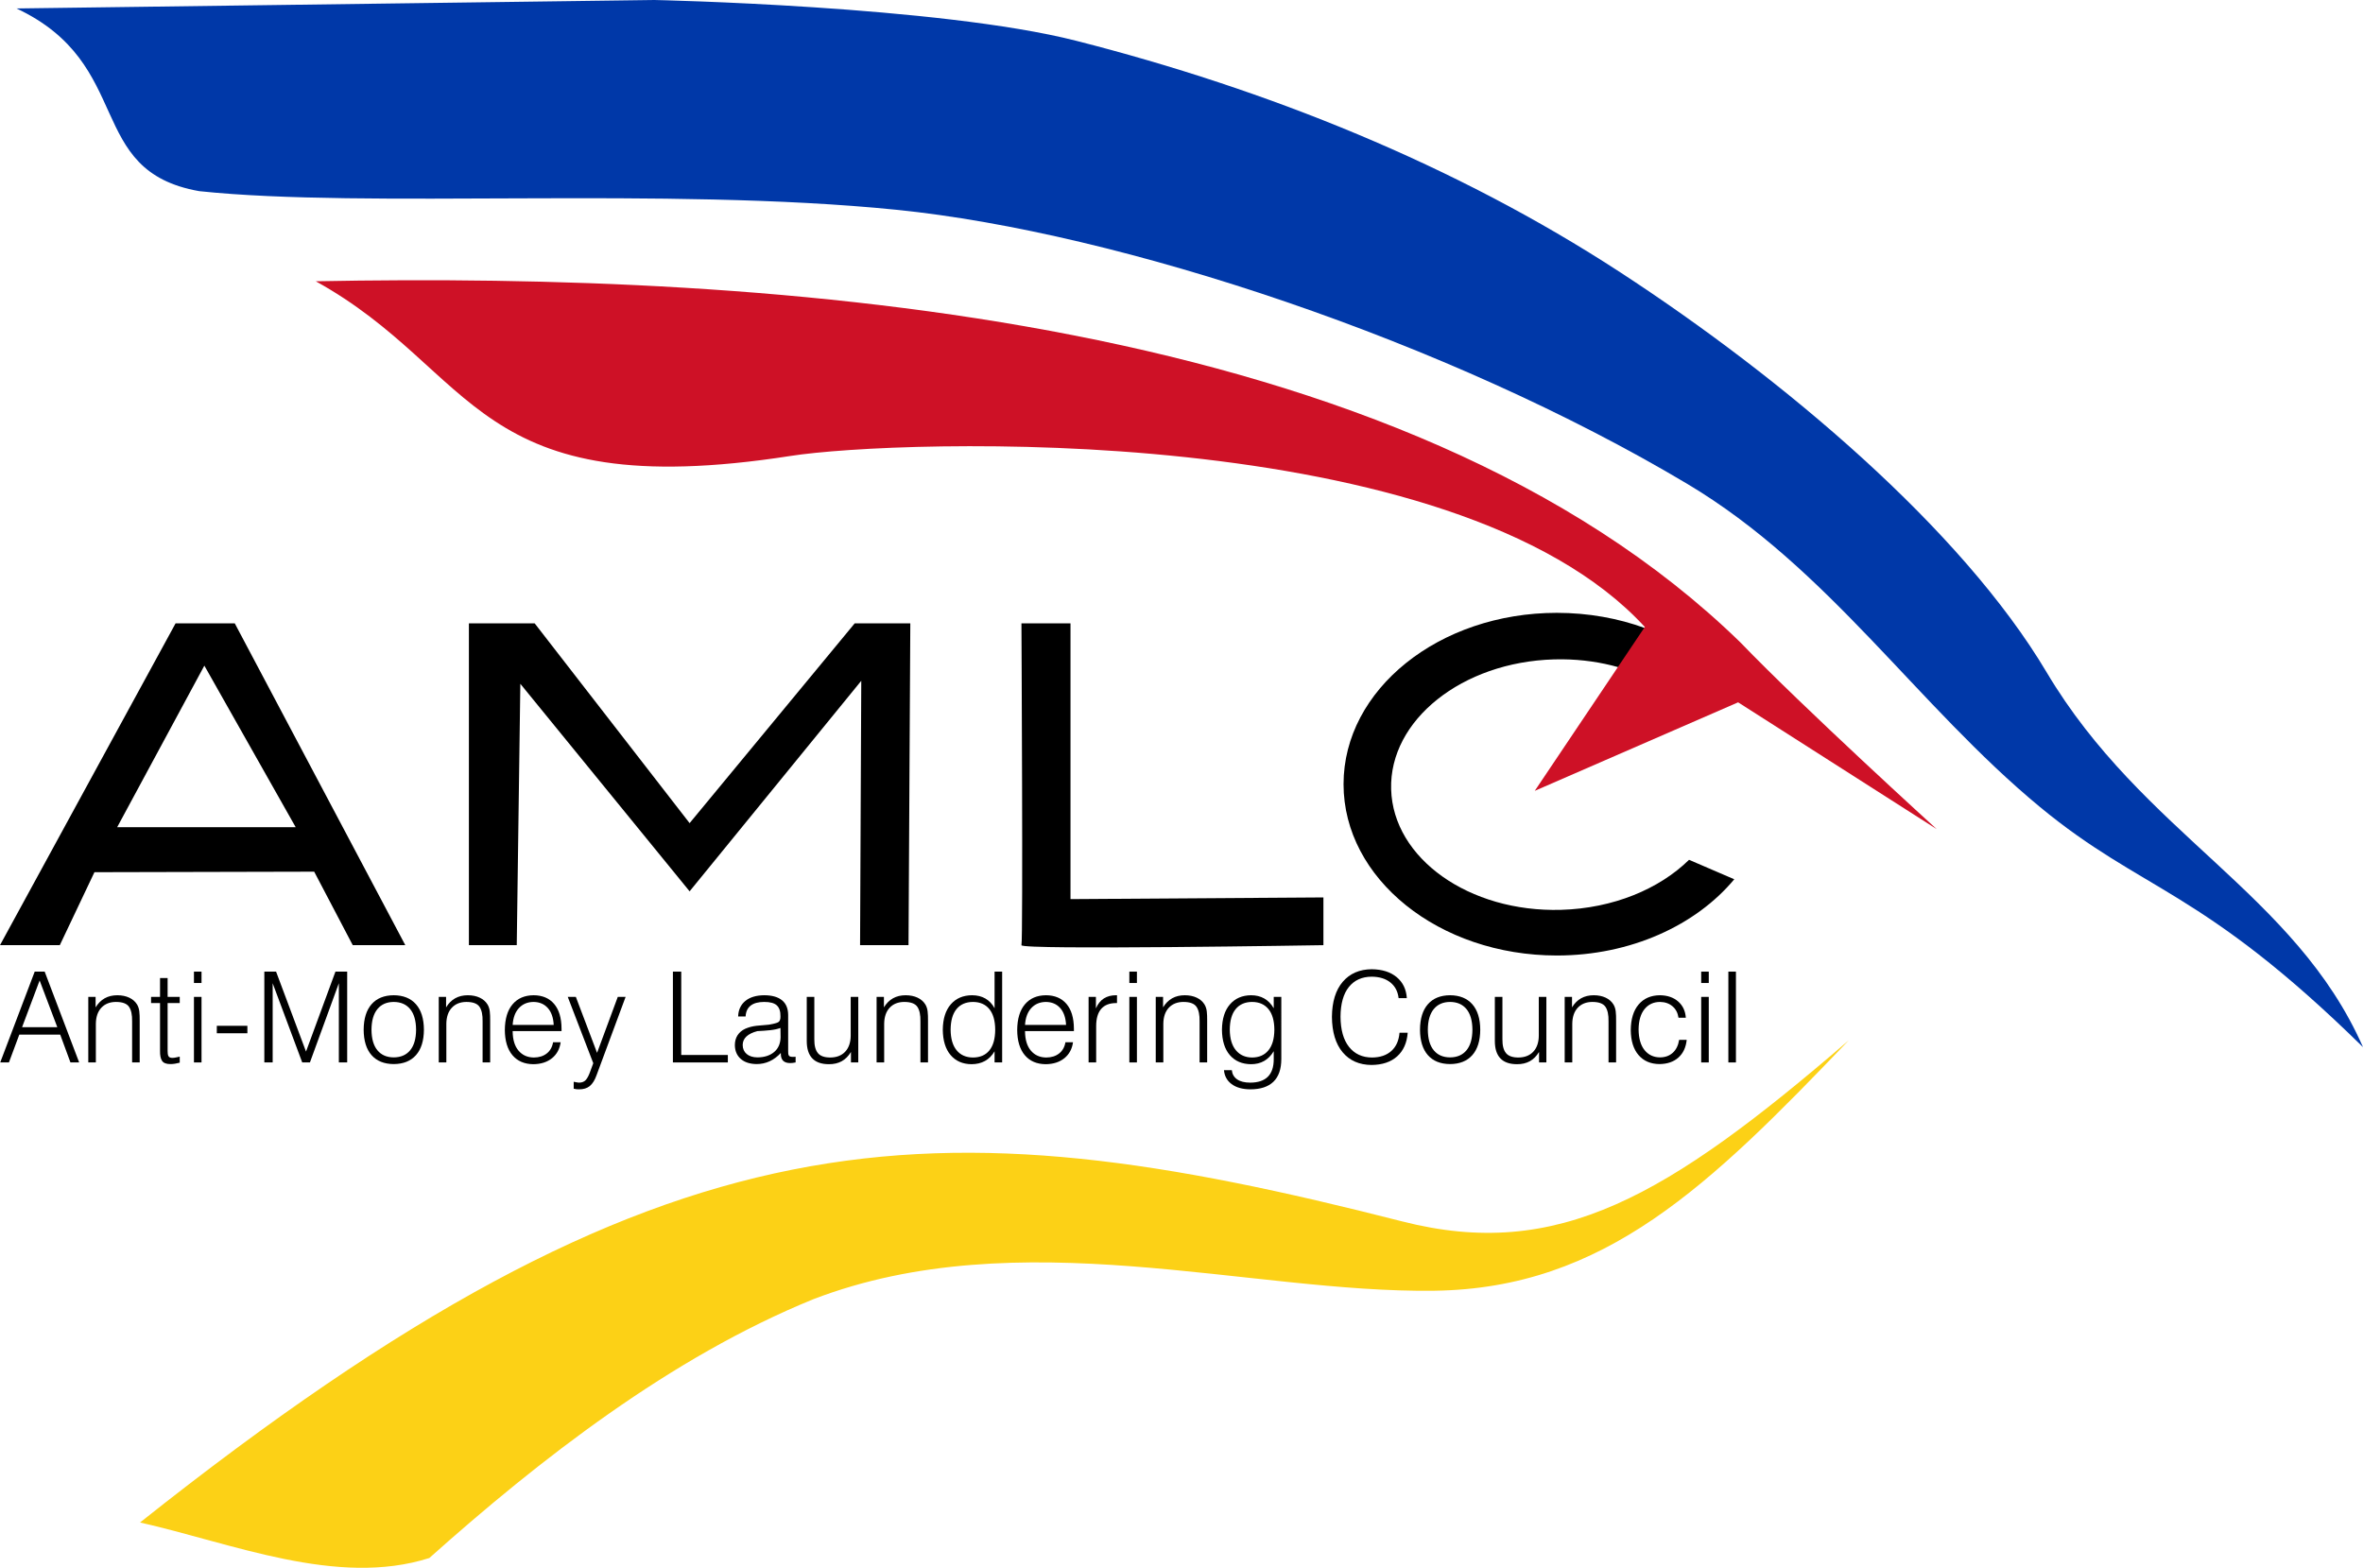
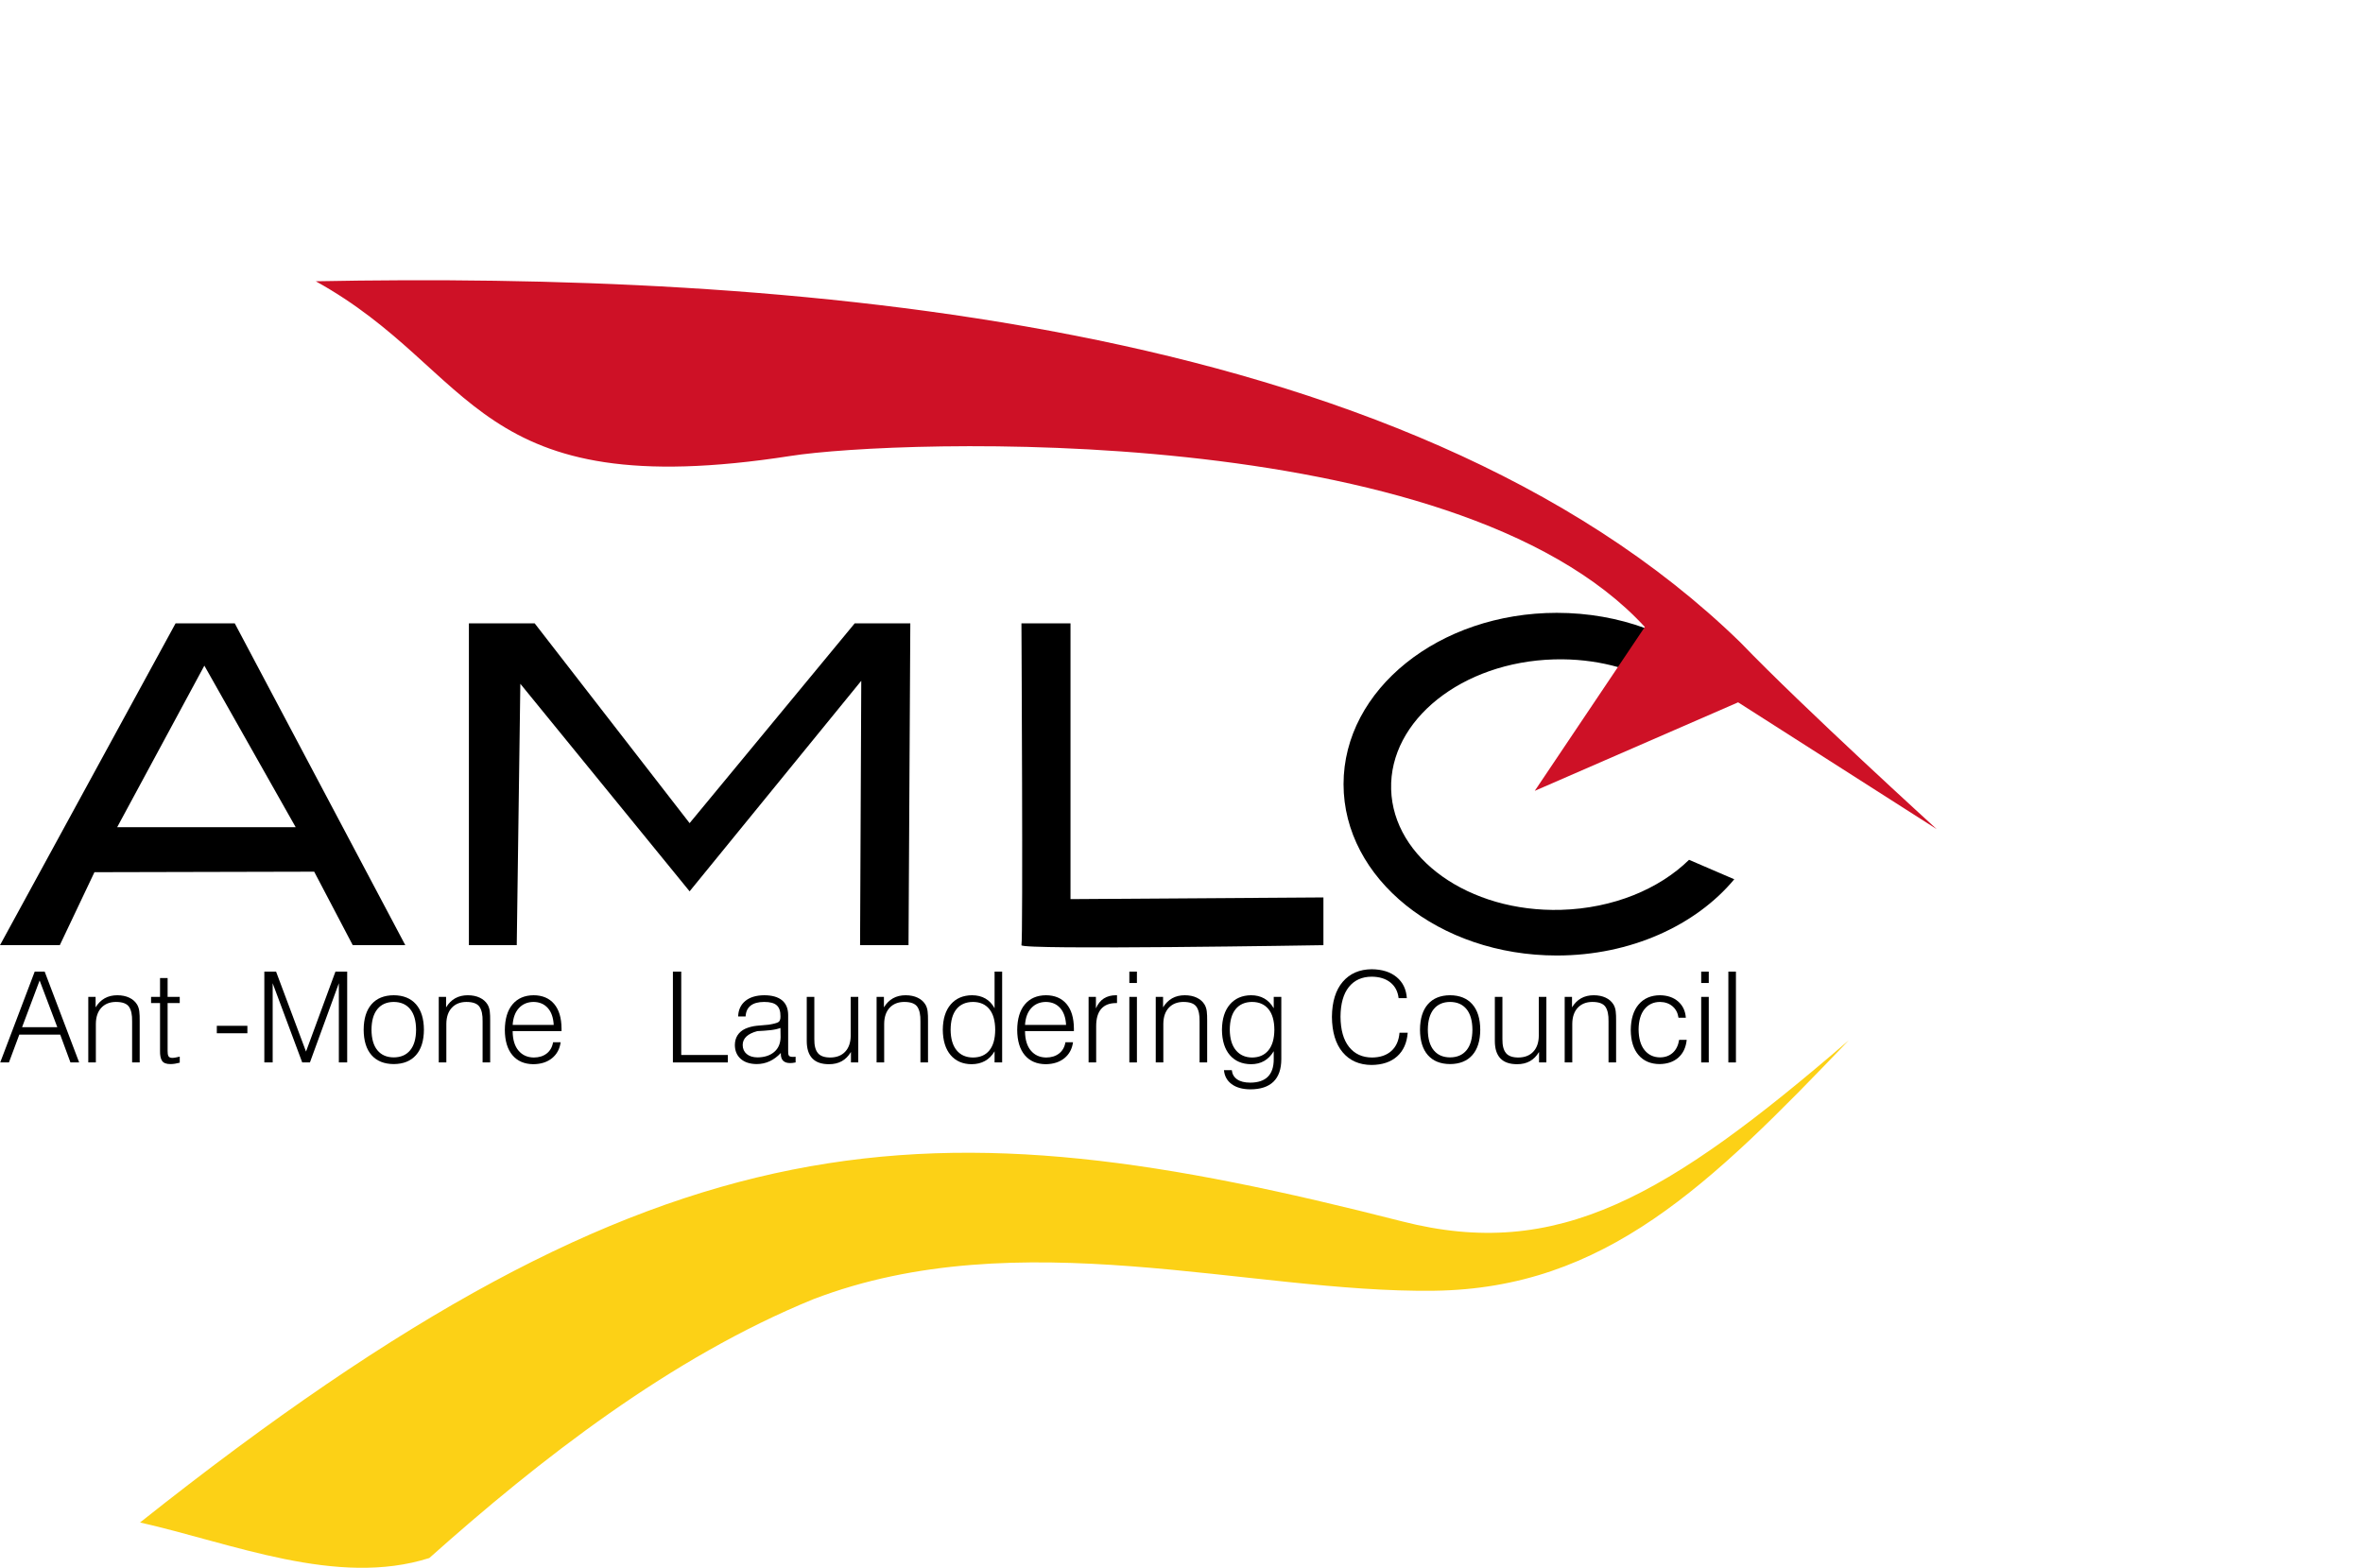
<svg xmlns="http://www.w3.org/2000/svg" xmlns:ns1="http://www.inkscape.org/namespaces/inkscape" xmlns:ns2="http://sodipodi.sourceforge.net/DTD/sodipodi-0.dtd" width="640" height="424.652" id="svg5115" version="1.1" ns1:version="0.48.5 r10040" ns2:docname="Anti-Money Laundering Council.svg">
  <title id="title5991">Anti-Money Laundering Council of the Philippines</title>
  <defs id="defs5117" />
  <ns2:namedview id="base" pagecolor="#ffffff" bordercolor="#666666" borderopacity="1.0" ns1:pageopacity="0.0" ns1:pageshadow="2" ns1:zoom="0.7" ns1:cx="352.36845" ns1:cy="242.81742" ns1:document-units="px" ns1:current-layer="layer1" showgrid="false" showguides="true" ns1:guide-bbox="true" height="524.41px" fit-margin-top="0" fit-margin-left="0" fit-margin-right="0" fit-margin-bottom="0" ns1:window-width="1366" ns1:window-height="705" ns1:window-x="-8" ns1:window-y="-8" ns1:window-maximized="1" />
  <g ns1:label="Layer 1" ns1:groupmode="layer" id="layer1" transform="translate(-35.875,-578.986)">
    <path style="color:#000000;fill:#000000;stroke:none;stroke-width:1.411;marker:none;visibility:visible;display:inline;overflow:visible;enable-background:accumulate" d="m 457.537,744.977 c -31.905,0 -57.773,20.775 -57.773,46.407 0,25.632 25.868,46.407 57.773,46.407 20.035,0 37.687,-8.205 48.051,-20.648 l -12.248,-5.272 c -8.049,7.896 -20.526,13.151 -34.66,13.551 -24.895,0.705 -45.496,-13.923 -46.026,-32.655 -0.53,-18.732 19.226,-34.476 44.122,-35.181 0.778,-0.022 1.556,-0.028 2.325,-0.02 10.592,0.104 20.284,2.984 27.844,7.738 l 13.531,-4.971 c -10.575,-9.433 -25.892,-15.355 -42.939,-15.355 z" id="path5894" ns1:connector-curvature="0" />
    <path style="fill:#000000;stroke:none" d="M 83.425,747.832 35.875,834.992 l 16.197,0 9.382,-19.766 59.517,-0.14 10.444,19.906 14.233,-1.8e-4 -46.186,-87.161 z m 7.798,11.446 24.737,43.761 -48.351,0 z" id="path5134" ns1:connector-curvature="0" ns2:nodetypes="ccccccccccccc" />
    <path style="fill:#000000;stroke:none" d="m 162.872,747.831 17.82,0 41.957,54.109 44.711,-54.109 15.066,0 -0.486,87.161 -13.122,0 0.324,-71.607 -46.493,57.023 -45.845,-56.213 -0.972,70.797 -12.96,0 z" id="path5647" ns1:connector-curvature="0" ns2:nodetypes="ccccccccccccc" />
    <path style="fill:#000000;stroke:none" d="m 312.524,747.831 c 1.375,0 13.288,0 13.288,0 l 0,74.687 68.501,-0.458 0,12.932 c 0,0 -82.247,1.375 -81.788,0 0.458,-1.375 0,-87.161 0,-87.161 z" id="path5660" ns1:connector-curvature="0" ns2:nodetypes="cccccsc" />
    <path style="fill:#ce1126;fill-opacity:1;stroke:none" d="m 121.4,655.171 c 124.425,-2.412 294.57,8.885 385.878,97.847 16.947,17.617 53.135,50.543 53.135,50.543 l -53.783,-34.343 -55.079,23.976 29.808,-44.387 c -51.7,-56.36 -202.488,-50.817 -231.333,-46.331 -86.43,13.44 -84.53,-22.915 -128.626,-47.303 z" id="path5664" ns1:connector-curvature="0" ns2:nodetypes="ccccccsc" />
-     <path style="fill:#0038a8;fill-opacity:1;stroke:none" d="m 40.354,581.277 172.741,-2.291 c 0,0 77.168,1.601 114.243,11.043 51.742,13.177 102.665,33.56 147.388,62.727 44.192,28.82 92.354,69.476 115.439,108.284 26.089,43.859 67.298,59.824 85.71,101.571 C 631.897,819.405 616.383,820.699 588.359,797.547 555.075,770.047 531.157,732.882 492.859,710.046 428.259,671.528 339.323,641.924 278.617,635.802 215.986,629.487 135.153,635.544 89.839,630.762 58.679,625.284 72.552,596.418 40.354,581.277 z" id="path5666" ns1:connector-curvature="0" ns2:nodetypes="ccaascasscc" />
    <path style="fill:#fcd116;fill-opacity:1;stroke:none" d="M 73.802,991.364 C 216.646,877.858 288.015,877.228 415.618,909.805 c 42.155,10.762 71.755,-6.614 120.964,-49.027 -37.624,39.301 -66.026,67.193 -112.259,67.813 -50.068,0.672 -112.398,-19.082 -168.159,2.291 -38.715,15.787 -74.167,43.469 -104.011,70.104 -25.019,7.978 -53.572,-4.071 -78.352,-9.622 z" id="path5668" ns1:connector-curvature="0" ns2:nodetypes="cscsccc" />
    <g style="font-size:53.368px;font-style:normal;font-variant:normal;font-weight:300;font-stretch:normal;text-align:center;line-height:125%;letter-spacing:0.534px;word-spacing:0px;writing-mode:lr-tb;text-anchor:middle;fill:#000000;fill-opacity:1;stroke:none;font-family:Swiss 721;-inkscape-font-specification:'Swiss 721 Light, Light'" id="text5890" transform="matrix(0.641,0,0,0.641,12.862,359.826)">
      <path d="m 35.995,790.839 3.682,0 4.376,-11.741 17.291,0 4.323,11.741 3.682,0 -14.569,-38.371 -4.216,0 z m 9.233,-14.889 7.418,-19.746 7.471,19.746 z" style="font-family:Swiss 721 Light;-inkscape-font-specification:'Swiss 721 Light, Light'" id="path5937" ns1:connector-curvature="0" />
      <path d="m 73.205,790.839 3.202,0 0,-16.33 c 0.034,-2.906 0.806,-5.165 2.315,-6.778 1.509,-1.612 3.548,-2.43 6.117,-2.455 2.762,-0.006 4.616,0.673 5.564,2.035 0.947,1.362 1.388,3.441 1.321,6.237 l 0,17.291 3.202,0 0,-17.665 c 0.02,-1.462 -0.033,-2.754 -0.16,-3.876 -0.127,-1.122 -0.447,-2.107 -0.961,-2.955 -0.761,-1.236 -1.855,-2.192 -3.282,-2.868 -1.428,-0.676 -3.109,-1.018 -5.043,-1.027 -4.047,3e-5 -7.107,1.708 -9.179,5.123 l 0,-4.429 -3.095,0 z" style="font-family:Swiss 721 Light;-inkscape-font-specification:'Swiss 721 Light, Light'" id="path5939" ns1:connector-curvature="0" />
      <path d="m 106.724,755.19 -3.202,0 0,7.952 -3.789,0 0,2.615 3.789,0 0,20.173 c -0.041,1.891 0.241,3.299 0.847,4.223 0.606,0.924 1.782,1.384 3.529,1.381 0.611,-10e-4 1.243,-0.052 1.895,-0.153 0.652,-0.101 1.336,-0.246 2.055,-0.434 l 0,-2.562 c -0.613,0.139 -1.175,0.261 -1.688,0.367 -0.513,0.106 -0.982,0.161 -1.408,0.167 -0.855,0.002 -1.413,-0.242 -1.674,-0.734 -0.261,-0.491 -0.379,-1.243 -0.354,-2.255 l 0,-20.173 5.123,0 0,-2.615 -5.123,0 z" style="font-family:Swiss 721 Light;-inkscape-font-specification:'Swiss 721 Light, Light'" id="path5941" ns1:connector-curvature="0" />
-       <path d="m 117.85,790.839 3.202,0 0,-27.698 -3.202,0 z m 0,-33.568 3.202,0 0,-4.803 -3.202,0 z" style="font-family:Swiss 721 Light;-inkscape-font-specification:'Swiss 721 Light, Light'" id="path5943" ns1:connector-curvature="0" />
      <path d="m 127.514,778.511 12.915,0 0,-3.149 -12.915,0 z" style="font-family:Swiss 721 Light;-inkscape-font-specification:'Swiss 721 Light, Light'" id="path5945" ns1:connector-curvature="0" />
      <path d="m 147.589,790.839 3.522,0 0,-33.461 12.488,33.461 3.255,0 12.221,-33.461 0,33.461 3.522,0 0,-38.371 -4.963,0 -12.435,33.781 -12.648,-33.781 -4.963,0 z" style="font-family:Swiss 721 Light;-inkscape-font-specification:'Swiss 721 Light, Light'" id="path5947" ns1:connector-curvature="0" />
      <path d="m 189.561,777.017 c 0.026,4.667 1.135,8.247 3.329,10.74 2.194,2.493 5.318,3.751 9.373,3.776 4.057,-0.025 7.19,-1.283 9.399,-3.776 2.209,-2.493 3.328,-6.073 3.355,-10.74 -0.028,-4.67 -1.146,-8.259 -3.355,-10.767 -2.209,-2.508 -5.342,-3.776 -9.399,-3.802 -4.055,0.027 -7.179,1.294 -9.373,3.802 -2.194,2.508 -3.303,6.097 -3.329,10.767 z m 3.309,0 c 0.025,-3.805 0.856,-6.709 2.495,-8.712 1.639,-2.003 3.938,-3.013 6.898,-3.029 2.985,0.016 5.3,1.025 6.944,3.029 1.644,2.004 2.478,4.908 2.502,8.712 -0.023,3.802 -0.857,6.698 -2.502,8.685 -1.644,1.988 -3.959,2.989 -6.944,3.002 -2.96,-0.013 -5.259,-1.014 -6.898,-3.002 -1.639,-1.988 -2.47,-4.883 -2.495,-8.685 z" style="font-family:Swiss 721 Light;-inkscape-font-specification:'Swiss 721 Light, Light'" id="path5949" ns1:connector-curvature="0" />
      <path d="m 221.293,790.839 3.202,0 0,-16.33 c 0.035,-2.906 0.806,-5.165 2.315,-6.778 1.509,-1.612 3.548,-2.43 6.117,-2.455 2.762,-0.006 4.616,0.673 5.564,2.035 0.947,1.362 1.388,3.441 1.321,6.237 l 0,17.291 3.202,0 0,-17.665 c 0.02,-1.462 -0.033,-2.754 -0.16,-3.876 -0.127,-1.122 -0.447,-2.107 -0.961,-2.955 -0.761,-1.236 -1.855,-2.192 -3.282,-2.868 -1.428,-0.676 -3.109,-1.018 -5.043,-1.027 -4.047,3e-5 -7.107,1.708 -9.179,5.123 l 0,-4.429 -3.095,0 z" style="font-family:Swiss 721 Light;-inkscape-font-specification:'Swiss 721 Light, Light'" id="path5951" ns1:connector-curvature="0" />
      <path d="m 252.516,774.989 c 0.197,-3.066 1.084,-5.446 2.662,-7.138 1.578,-1.692 3.626,-2.55 6.144,-2.575 2.51,0.021 4.521,0.873 6.03,2.555 1.51,1.682 2.346,4.068 2.508,7.158 z m 0,2.615 20.653,0 0,-1.067 c -0.031,-4.533 -1.076,-8.008 -3.135,-10.427 -2.059,-2.418 -4.945,-3.639 -8.659,-3.662 -3.799,0.028 -6.768,1.306 -8.906,3.836 -2.138,2.529 -3.225,6.143 -3.262,10.84 0.036,4.618 1.112,8.176 3.229,10.673 2.117,2.497 5.061,3.76 8.832,3.789 3.215,-0.037 5.844,-0.884 7.885,-2.542 2.041,-1.658 3.255,-3.906 3.642,-6.744 l -3.202,0 c -0.348,2.044 -1.24,3.627 -2.675,4.75 -1.435,1.123 -3.248,1.692 -5.437,1.708 -2.708,-0.025 -4.87,-0.99 -6.484,-2.895 -1.614,-1.906 -2.442,-4.605 -2.482,-8.098 z" style="font-family:Swiss 721 Light;-inkscape-font-specification:'Swiss 721 Light, Light'" id="path5953" ns1:connector-curvature="0" />
-       <path d="m 287.968,796.229 12.274,-33.088 -3.309,0 -8.752,23.642 -8.966,-23.642 -3.416,0 10.78,28.018 -1.281,3.469 c -0.544,1.575 -1.151,2.761 -1.821,3.556 -0.67,0.795 -1.664,1.193 -2.982,1.194 -0.241,-0.006 -0.546,-0.048 -0.914,-0.127 -0.368,-0.079 -0.793,-0.161 -1.274,-0.247 l 0,2.935 c 0.397,0.104 0.777,0.176 1.141,0.213 0.364,0.038 0.73,0.056 1.101,0.053 1.893,0.014 3.417,-0.455 4.57,-1.408 1.153,-0.953 2.102,-2.476 2.848,-4.57 z" style="font-family:Swiss 721 Light;-inkscape-font-specification:'Swiss 721 Light, Light'" id="path5955" ns1:connector-curvature="0" />
      <path d="m 320.225,790.839 23.215,0 0,-3.149 -19.692,0 0,-35.222 -3.522,0 z" style="font-family:Swiss 721 Light;-inkscape-font-specification:'Swiss 721 Light, Light'" id="path5957" ns1:connector-curvature="0" />
      <path d="m 365.829,786.837 0,0.427 c 0.009,2.562 1.325,3.842 3.949,3.842 0.242,0.002 0.558,-0.016 0.947,-0.053 0.389,-0.038 0.838,-0.109 1.348,-0.213 l 0,-2.402 c -0.269,0.026 -0.505,0.041 -0.707,0.047 -0.202,0.006 -0.358,0.008 -0.467,0.007 -0.923,0.007 -1.492,-0.193 -1.708,-0.6 -0.216,-0.407 -0.305,-1.061 -0.267,-1.961 l 0,-15.103 c -0.009,-2.754 -0.872,-4.837 -2.588,-6.251 -1.717,-1.413 -4.234,-2.122 -7.551,-2.128 -3.417,0.033 -6.083,0.847 -7.998,2.442 -1.916,1.594 -2.914,3.769 -2.995,6.524 l 3.149,0 c 0.11,-2.03 0.824,-3.56 2.141,-4.59 1.317,-1.03 3.219,-1.545 5.704,-1.548 2.505,-0.009 4.286,0.476 5.343,1.454 1.057,0.978 1.571,2.504 1.541,4.576 0.041,1.336 -0.281,2.186 -0.967,2.548 -0.686,0.362 -1.982,0.705 -3.889,1.027 -1.843,0.128 -3.6,0.286 -5.27,0.474 -1.67,0.188 -3.24,0.599 -4.71,1.234 -1.445,0.673 -2.544,1.595 -3.295,2.768 -0.752,1.173 -1.13,2.563 -1.134,4.169 0.029,2.435 0.852,4.369 2.468,5.804 1.617,1.434 3.854,2.168 6.711,2.201 3.896,0.009 7.311,-1.557 10.246,-4.696 z m -0.16,-10.567 0.053,3.896 c -0.047,2.691 -0.954,4.781 -2.722,6.271 -1.768,1.49 -4.116,2.246 -7.044,2.268 -1.941,-0.021 -3.462,-0.499 -4.563,-1.434 -1.101,-0.935 -1.661,-2.2 -1.681,-3.796 0.004,-1.415 0.529,-2.614 1.574,-3.596 1.045,-0.982 2.584,-1.74 4.616,-2.275 2.035,-0.092 3.876,-0.228 5.524,-0.407 1.648,-0.179 3.062,-0.488 4.243,-0.927 z" style="font-family:Swiss 721 Light;-inkscape-font-specification:'Swiss 721 Light, Light'" id="path5959" ns1:connector-curvature="0" />
      <path d="m 398.552,763.142 -3.202,0 0,16.384 c -0.028,2.883 -0.799,5.135 -2.315,6.758 -1.515,1.622 -3.608,2.447 -6.277,2.475 -2.5,0.008 -4.264,-0.622 -5.29,-1.888 -1.026,-1.266 -1.522,-3.216 -1.488,-5.85 l 0,-17.878 -3.202,0 0,18.625 c -0.002,3.258 0.776,5.708 2.335,7.351 1.559,1.643 3.911,2.466 7.058,2.468 2.075,0.004 3.876,-0.418 5.403,-1.267 1.528,-0.849 2.822,-2.152 3.882,-3.909 l 0,4.429 3.095,0 z" style="font-family:Swiss 721 Light;-inkscape-font-specification:'Swiss 721 Light, Light'" id="path5961" ns1:connector-curvature="0" />
      <path d="m 406.292,790.839 3.202,0 0,-16.33 c 0.035,-2.906 0.806,-5.165 2.315,-6.778 1.509,-1.612 3.548,-2.43 6.117,-2.455 2.762,-0.006 4.616,0.673 5.564,2.035 0.947,1.362 1.388,3.441 1.321,6.237 l 0,17.291 3.202,0 0,-17.665 c 0.02,-1.462 -0.033,-2.754 -0.16,-3.876 -0.127,-1.122 -0.447,-2.107 -0.961,-2.955 -0.761,-1.236 -1.855,-2.192 -3.282,-2.868 -1.428,-0.676 -3.109,-1.018 -5.043,-1.027 -4.047,3e-5 -7.107,1.708 -9.179,5.123 l 0,-4.429 -3.095,0 z" style="font-family:Swiss 721 Light;-inkscape-font-specification:'Swiss 721 Light, Light'" id="path5963" ns1:connector-curvature="0" />
      <path d="m 459.342,752.468 -3.202,0 0,15.476 c -0.988,-1.817 -2.28,-3.186 -3.876,-4.109 -1.595,-0.923 -3.488,-1.385 -5.677,-1.388 -3.759,0.033 -6.741,1.314 -8.946,3.842 -2.205,2.528 -3.332,6.104 -3.382,10.727 0.048,4.623 1.153,8.199 3.315,10.727 2.162,2.528 5.095,3.809 8.799,3.842 2.165,0 4.066,-0.454 5.704,-1.361 1.638,-0.907 2.992,-2.268 4.063,-4.083 l 0,4.696 3.202,0 z m -21.774,24.549 c 0.02,-3.805 0.847,-6.709 2.482,-8.712 1.634,-2.003 3.956,-3.013 6.964,-3.029 2.983,0.016 5.289,1.025 6.918,3.029 1.629,2.004 2.454,4.908 2.475,8.712 -0.018,3.828 -0.836,6.739 -2.455,8.732 -1.619,1.993 -3.931,2.996 -6.938,3.009 -2.962,-0.022 -5.27,-1.045 -6.924,-3.069 -1.654,-2.023 -2.495,-4.914 -2.522,-8.672 z" style="font-family:Swiss 721 Light;-inkscape-font-specification:'Swiss 721 Light, Light'" id="path5965" ns1:connector-curvature="0" />
      <path d="m 469.006,774.989 c 0.197,-3.066 1.084,-5.446 2.662,-7.138 1.578,-1.692 3.626,-2.55 6.144,-2.575 2.51,0.021 4.521,0.873 6.03,2.555 1.51,1.682 2.346,4.068 2.508,7.158 z m 0,2.615 20.653,0 0,-1.067 c -0.031,-4.533 -1.076,-8.008 -3.135,-10.427 -2.059,-2.418 -4.945,-3.639 -8.659,-3.662 -3.799,0.028 -6.768,1.306 -8.906,3.836 -2.138,2.529 -3.225,6.143 -3.262,10.84 0.036,4.618 1.112,8.176 3.229,10.673 2.117,2.497 5.061,3.76 8.832,3.789 3.215,-0.037 5.844,-0.884 7.885,-2.542 2.041,-1.658 3.255,-3.906 3.642,-6.744 l -3.202,0 c -0.348,2.044 -1.24,3.627 -2.675,4.75 -1.435,1.123 -3.248,1.692 -5.437,1.708 -2.708,-0.025 -4.87,-0.99 -6.484,-2.895 -1.614,-1.906 -2.442,-4.605 -2.482,-8.098 z" style="font-family:Swiss 721 Light;-inkscape-font-specification:'Swiss 721 Light, Light'" id="path5967" ns1:connector-curvature="0" />
      <path d="m 495.866,790.839 3.202,0 0,-15.37 c 0.006,-3.206 0.715,-5.626 2.128,-7.258 1.413,-1.632 3.497,-2.45 6.251,-2.455 l 0.427,0 0,-3.309 -0.374,0 c -2.003,-0.009 -3.72,0.436 -5.15,1.334 -1.43,0.898 -2.559,2.304 -3.389,4.216 l 0,-4.856 -3.095,0 z" style="font-family:Swiss 721 Light;-inkscape-font-specification:'Swiss 721 Light, Light'" id="path5969" ns1:connector-curvature="0" />
      <path d="m 513.085,790.839 3.202,0 0,-27.698 -3.202,0 z m 0,-33.568 3.202,0 0,-4.803 -3.202,0 z" style="font-family:Swiss 721 Light;-inkscape-font-specification:'Swiss 721 Light, Light'" id="path5971" ns1:connector-curvature="0" />
      <path d="m 524.243,790.839 3.202,0 0,-16.33 c 0.035,-2.906 0.806,-5.165 2.315,-6.778 1.509,-1.612 3.548,-2.43 6.117,-2.455 2.762,-0.006 4.616,0.673 5.564,2.035 0.947,1.362 1.388,3.441 1.321,6.237 l 0,17.291 3.202,0 0,-17.665 c 0.02,-1.462 -0.033,-2.754 -0.16,-3.876 -0.127,-1.122 -0.447,-2.107 -0.961,-2.955 -0.76,-1.236 -1.855,-2.192 -3.282,-2.868 -1.428,-0.676 -3.109,-1.018 -5.043,-1.027 -4.047,3e-5 -7.107,1.708 -9.179,5.123 l 0,-4.429 -3.095,0 z" style="font-family:Swiss 721 Light;-inkscape-font-specification:'Swiss 721 Light, Light'" id="path5973" ns1:connector-curvature="0" />
      <path d="m 577.294,763.142 -3.202,0 0,4.803 c -2.135,-3.673 -5.337,-5.506 -9.606,-5.497 -3.733,0.037 -6.7,1.324 -8.899,3.862 -2.199,2.538 -3.324,6.107 -3.375,10.707 0.044,4.623 1.156,8.199 3.335,10.727 2.179,2.528 5.159,3.809 8.939,3.842 4.216,0.009 7.418,-1.823 9.606,-5.497 l 0,3.416 c 10e-4,3.26 -0.828,5.719 -2.488,7.378 -1.66,1.659 -4.157,2.49 -7.491,2.495 -2.357,-0.013 -4.194,-0.48 -5.51,-1.401 -1.316,-0.921 -2.059,-2.215 -2.228,-3.882 l -3.309,0 c 0.216,2.486 1.292,4.452 3.229,5.897 1.937,1.445 4.561,2.184 7.872,2.215 4.329,-0.003 7.598,-1.077 9.806,-3.222 2.208,-2.145 3.315,-5.34 3.322,-9.586 z m -21.774,13.875 c 0.023,-3.828 0.857,-6.739 2.502,-8.732 1.644,-1.993 3.959,-2.996 6.944,-3.009 2.96,0.016 5.259,1.025 6.898,3.029 1.639,2.004 2.47,4.908 2.495,8.712 -0.028,3.805 -0.866,6.709 -2.515,8.712 -1.649,2.003 -3.941,3.013 -6.878,3.029 -2.892,-0.022 -5.18,-1.045 -6.864,-3.069 -1.684,-2.023 -2.545,-4.914 -2.582,-8.672 z" style="font-family:Swiss 721 Light;-inkscape-font-specification:'Swiss 721 Light, Light'" id="path5975" ns1:connector-curvature="0" />
      <path d="m 627.232,778.298 c -0.268,3.308 -1.413,5.872 -3.436,7.692 -2.022,1.82 -4.755,2.743 -8.199,2.768 -4.103,-0.028 -7.331,-1.52 -9.686,-4.476 -2.355,-2.956 -3.556,-7.21 -3.602,-12.761 0.039,-5.491 1.215,-9.678 3.529,-12.561 2.314,-2.883 5.531,-4.335 9.653,-4.356 3.262,0.028 5.89,0.839 7.885,2.435 1.995,1.595 3.155,3.808 3.482,6.638 l 3.469,0 c -0.235,-3.731 -1.66,-6.689 -4.276,-8.872 -2.616,-2.184 -6.136,-3.3 -10.56,-3.349 -5.16,0.044 -9.236,1.81 -12.228,5.297 -2.992,3.487 -4.52,8.428 -4.583,14.823 0.059,6.451 1.569,11.441 4.53,14.969 2.961,3.529 7.019,5.317 12.174,5.363 4.571,-0.037 8.184,-1.244 10.84,-3.622 2.656,-2.378 4.148,-5.707 4.476,-9.986 z" style="font-family:Swiss 721 Light;-inkscape-font-specification:'Swiss 721 Light, Light'" id="path5977" ns1:connector-curvature="0" />
      <path d="m 635.895,777.017 c 0.026,4.667 1.135,8.247 3.329,10.74 2.194,2.493 5.318,3.751 9.373,3.776 4.057,-0.025 7.19,-1.283 9.399,-3.776 2.209,-2.493 3.328,-6.073 3.355,-10.74 -0.028,-4.67 -1.146,-8.259 -3.355,-10.767 -2.209,-2.508 -5.342,-3.776 -9.399,-3.802 -4.055,0.027 -7.179,1.294 -9.373,3.802 -2.194,2.508 -3.303,6.097 -3.329,10.767 z m 3.309,0 c 0.025,-3.805 0.856,-6.709 2.495,-8.712 1.639,-2.003 3.938,-3.013 6.898,-3.029 2.985,0.016 5.3,1.025 6.944,3.029 1.644,2.004 2.478,4.908 2.502,8.712 -0.023,3.802 -0.857,6.698 -2.502,8.685 -1.644,1.988 -3.959,2.989 -6.944,3.002 -2.96,-0.013 -5.259,-1.014 -6.898,-3.002 -1.639,-1.988 -2.47,-4.883 -2.495,-8.685 z" style="font-family:Swiss 721 Light;-inkscape-font-specification:'Swiss 721 Light, Light'" id="path5979" ns1:connector-curvature="0" />
      <path d="m 689.294,763.142 -3.202,0 0,16.384 c -0.028,2.883 -0.799,5.135 -2.315,6.758 -1.515,1.622 -3.608,2.447 -6.277,2.475 -2.5,0.008 -4.264,-0.622 -5.29,-1.888 -1.026,-1.266 -1.522,-3.216 -1.488,-5.85 l 0,-17.878 -3.202,0 0,18.625 c -0.002,3.258 0.776,5.708 2.335,7.351 1.559,1.643 3.911,2.466 7.058,2.468 2.075,0.004 3.876,-0.418 5.403,-1.267 1.528,-0.849 2.822,-2.152 3.882,-3.909 l 0,4.429 3.095,0 z" style="font-family:Swiss 721 Light;-inkscape-font-specification:'Swiss 721 Light, Light'" id="path5981" ns1:connector-curvature="0" />
      <path d="m 697.034,790.839 3.202,0 0,-16.33 c 0.035,-2.906 0.806,-5.165 2.315,-6.778 1.509,-1.612 3.548,-2.43 6.117,-2.455 2.762,-0.006 4.616,0.673 5.564,2.035 0.947,1.362 1.388,3.441 1.321,6.237 l 0,17.291 3.202,0 0,-17.665 c 0.02,-1.462 -0.033,-2.754 -0.16,-3.876 -0.127,-1.122 -0.447,-2.107 -0.961,-2.955 -0.761,-1.236 -1.855,-2.192 -3.282,-2.868 -1.428,-0.676 -3.109,-1.018 -5.043,-1.027 -4.047,3e-5 -7.107,1.708 -9.179,5.123 l 0,-4.429 -3.095,0 z" style="font-family:Swiss 721 Light;-inkscape-font-specification:'Swiss 721 Light, Light'" id="path5983" ns1:connector-curvature="0" />
      <path d="m 745.388,781.286 c -0.372,2.364 -1.269,4.187 -2.688,5.47 -1.42,1.283 -3.21,1.932 -5.37,1.948 -2.736,-0.021 -4.922,-1.046 -6.558,-3.075 -1.635,-2.029 -2.474,-4.935 -2.515,-8.719 0.042,-3.73 0.878,-6.596 2.508,-8.599 1.63,-2.002 3.8,-3.014 6.511,-3.035 2.115,0.025 3.876,0.629 5.283,1.814 1.408,1.185 2.261,2.804 2.562,4.856 l 3.095,0 c -0.206,-2.871 -1.289,-5.161 -3.249,-6.871 -1.96,-1.71 -4.524,-2.586 -7.692,-2.628 -3.806,0.033 -6.801,1.328 -8.986,3.882 -2.185,2.555 -3.299,6.171 -3.342,10.847 0.044,4.544 1.143,8.064 3.295,10.56 2.152,2.496 5.092,3.761 8.819,3.796 3.315,-0.03 5.984,-0.944 8.005,-2.742 2.021,-1.798 3.195,-4.299 3.522,-7.505 z" style="font-family:Swiss 721 Light;-inkscape-font-specification:'Swiss 721 Light, Light'" id="path5985" ns1:connector-curvature="0" />
      <path d="m 754.708,790.839 3.202,0 0,-27.698 -3.202,0 z m 0,-33.568 3.202,0 0,-4.803 -3.202,0 z" style="font-family:Swiss 721 Light;-inkscape-font-specification:'Swiss 721 Light, Light'" id="path5987" ns1:connector-curvature="0" />
      <path d="m 766.186,790.839 3.202,0 0,-38.371 -3.202,0 z" style="font-family:Swiss 721 Light;-inkscape-font-specification:'Swiss 721 Light, Light'" id="path5989" ns1:connector-curvature="0" />
    </g>
  </g>
</svg>